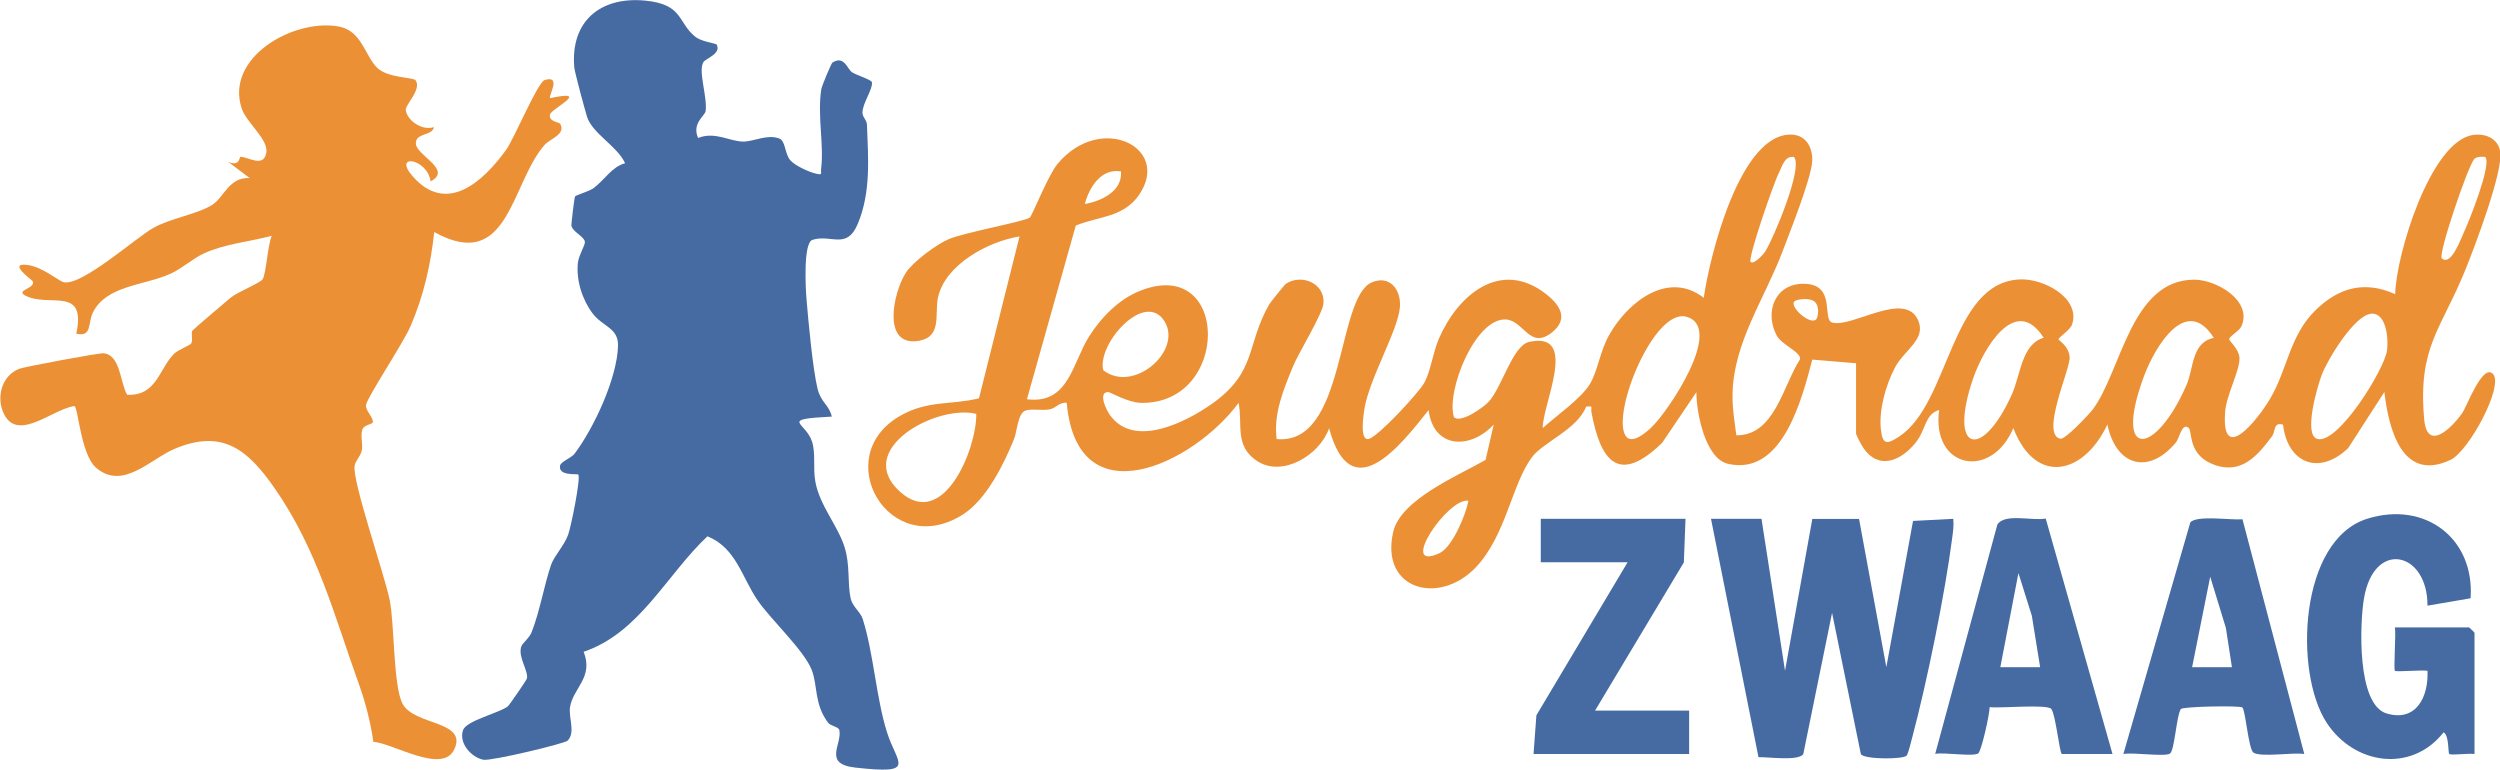
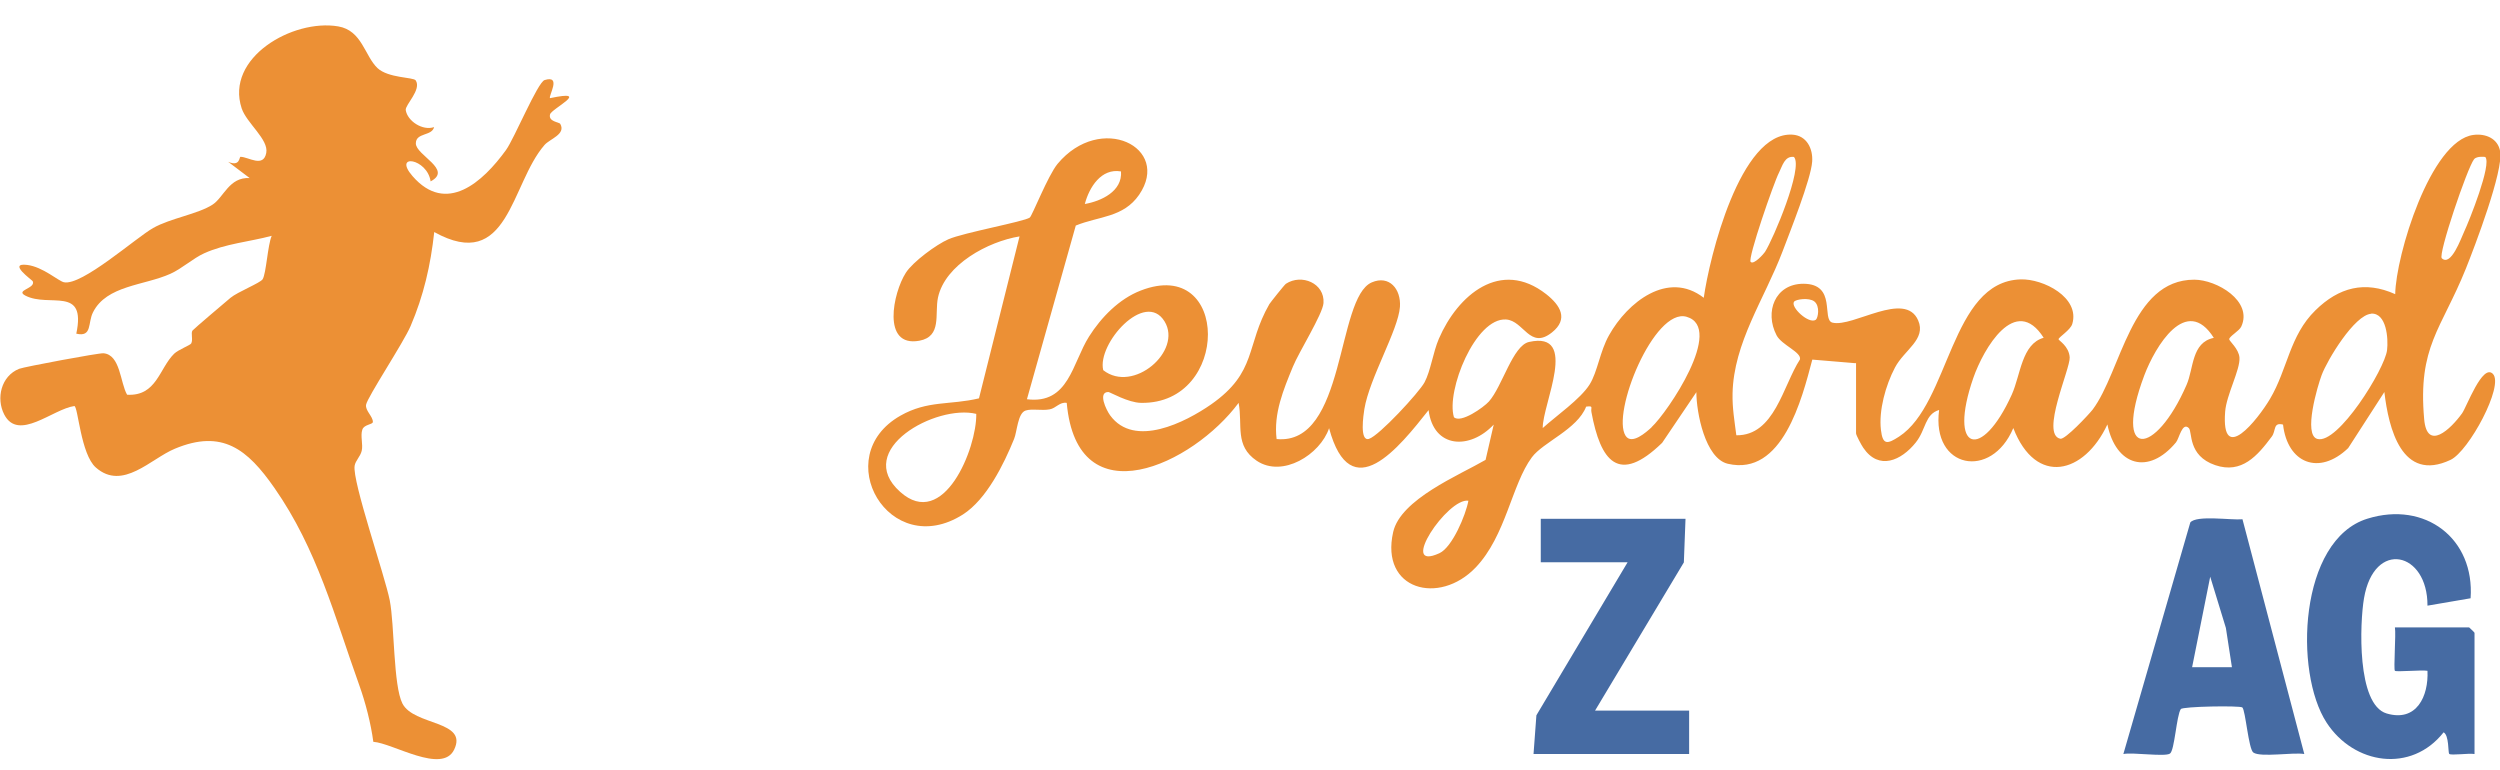
<svg xmlns="http://www.w3.org/2000/svg" id="Laag_1" data-name="Laag 1" viewBox="0 0 165.81 51.04">
  <defs>
    <style>
      .cls-1 {
        fill: #466ba3;
      }

      .cls-2 {
        fill: #ec9035;
      }
    </style>
  </defs>
  <path class="cls-2" d="M123.07,24.09l-2.87-.24c-.69,2.61-1.98,7.75-5.6,6.91-1.51-.35-2.09-3.41-2.09-4.75l-2.27,3.36c-2.9,2.82-4.09,1.2-4.69-2.04-.06-.3.17-.43-.35-.36-.59,1.51-2.85,2.35-3.6,3.36-1.34,1.8-1.72,5.21-3.73,7.31-2.42,2.53-6.34,1.49-5.47-2.35.49-2.18,4.38-3.77,6.13-4.79l.54-2.34c-1.58,1.69-4,1.59-4.32-.96-1.94,2.45-5.16,6.54-6.6,1.2-.59,1.75-3.09,3.31-4.8,2.16-1.48-1-.92-2.36-1.2-3.84-3.02,4.08-10.71,7.73-11.4,0-.46-.08-.72.36-1.13.43-.53.1-1.18-.06-1.6.08-.52.17-.56,1.39-.76,1.88-.68,1.68-1.83,4.01-3.39,5.01-4.89,3.11-8.92-3.84-4.15-6.55,1.81-1.03,3.29-.69,5.21-1.15l2.69-10.74c-2.06.33-4.94,1.86-5.41,4.06-.23,1.09.28,2.58-1.24,2.86-2.51.45-1.74-3.19-.89-4.51.47-.73,2.02-1.87,2.82-2.22,1-.44,5.03-1.17,5.4-1.44.16-.12,1.2-2.78,1.84-3.56,2.86-3.43,7.56-1.09,5.41,2.05-1.05,1.52-2.66,1.41-4.2,2.04l-3.24,11.52c2.78.35,3-2.39,4.12-4.16.81-1.28,2-2.5,3.43-3.05,5.92-2.3,5.95,7.55.02,7.45-.86-.01-2.06-.72-2.17-.72-.71,0-.15,1.18.12,1.55,1.6,2.19,4.99.46,6.7-.73,3.07-2.15,2.28-3.9,3.86-6.65.06-.1,1.02-1.31,1.1-1.35,1.04-.68,2.58-.03,2.49,1.28-.05.73-1.64,3.26-2.03,4.22-.63,1.53-1.29,3.11-1.08,4.8,4.62.44,3.94-9.37,6.31-10.39,1.16-.5,1.95.44,1.87,1.62-.11,1.54-2.02,4.72-2.36,6.78-.06.38-.33,2.16.3,1.98.67-.2,3.33-3.08,3.69-3.75.41-.77.56-1.98.95-2.89,1.25-2.9,4.09-5.33,7.12-2.96.94.74,1.5,1.65.38,2.54-1.47,1.17-1.86-.78-3.04-.86-2.04-.13-3.99,4.74-3.46,6.48.45.43,1.97-.65,2.32-1.04.89-1,1.58-3.71,2.66-3.95,3.35-.75.88,4.14.91,5.71.87-.79,2.51-1.93,3.11-2.89.53-.85.68-2.19,1.29-3.27,1.22-2.18,3.9-4.32,6.28-2.48.37-2.65,2.41-11.03,5.88-10.82.95.06,1.37.93,1.31,1.79-.08,1.17-1.48,4.67-1.97,5.97-1.2,3.15-3.24,6.03-3.31,9.41-.02.98.13,1.82.25,2.77,2.54.03,3.09-3.29,4.22-5.03.12-.48-1.22-.96-1.55-1.6-.81-1.55-.11-3.41,1.77-3.42,2.25,0,1.19,2.4,1.94,2.58,1.36.33,4.81-2.16,5.68-.15.55,1.26-.92,1.95-1.54,3.13s-1.08,2.84-.93,4.13c.12,1.04.44.94,1.2.45,3.38-2.2,3.4-10.28,8.06-10.43,1.51-.05,3.96,1.2,3.43,2.96-.12.4-.91.88-.91,1.01,0,.08.69.45.74,1.2s-1.96,5.12-.62,5.4c.32.07,1.88-1.6,2.14-1.93,1.91-2.54,2.53-8.62,6.74-8.62,1.5,0,3.9,1.42,3.12,3.11-.13.29-.8.65-.8.84,0,.12.64.64.68,1.22.06.79-.87,2.48-.95,3.59-.27,3.58,2.15.54,2.98-.86,1.17-1.98,1.29-4.19,3.01-5.87,1.55-1.52,3.27-1.98,5.29-1.07.04-2.56,2.34-10.18,5.18-10.56.81-.11,1.63.23,1.78,1.09.23,1.29-1.69,6.32-2.28,7.79-1.62,4.02-3.19,5.15-2.76,9.97.19,2.16,1.76.66,2.51-.38.3-.41,1.36-3.34,2.05-2.62.75.78-1.6,5.13-2.81,5.7-3.24,1.53-4.11-2.11-4.39-4.5l-2.4,3.72c-1.94,1.86-4.03.99-4.32-1.56-.68-.17-.45.41-.75.8-.94,1.26-1.99,2.49-3.75,1.89-1.84-.63-1.5-2.22-1.75-2.46-.44-.42-.64.7-.85.95-1.82,2.19-3.98,1.57-4.55-1.19-1.53,3.29-4.74,4.12-6.24.24-1.45,3.46-5.44,2.7-4.92-1.2-.96.29-.86,1.3-1.55,2.16-.96,1.2-2.45,1.87-3.48.35-.12-.17-.48-.84-.48-.96v-4.68ZM118.99,10.41c-.63-.09-.78.61-1,1.04-.34.65-2.09,5.7-1.88,5.92s.88-.55.95-.66c.56-.87,2.54-5.58,1.93-6.29ZM164.83,10.41s-.55-.08-.74.15c-.45.57-2.4,6.33-2.14,6.57.61.57,1.28-1.33,1.48-1.76.33-.7,1.86-4.51,1.4-4.96ZM74.35,11.37c-1.31-.23-2.11,1.05-2.4,2.16,1.09-.19,2.5-.84,2.4-2.16ZM120.43,21.21c.15-.11.3-.91-.1-1.22-.36-.27-1.22-.14-1.34.02-.26.35.98,1.51,1.44,1.2ZM73.17,24.55c1.99,1.57,5.27-1.27,4.07-3.23-1.29-2.11-4.49,1.48-4.07,3.23ZM157.27,20.81c-1.11.07-2.92,3.07-3.29,4.07-.27.72-1.23,3.96-.29,4.23,1.36.4,4.48-4.63,4.63-5.89.09-.76-.03-2.48-1.06-2.42ZM109.54,28.33c1.06-.98,4.86-6.59,2.32-7.32-2.15-.62-5.01,6.42-4.04,7.9.41.61,1.36-.24,1.72-.57ZM135.55,22.41c-1.88-2.96-4,.73-4.67,2.65-1.7,4.9.54,5.55,2.55,1.11.59-1.31.65-3.36,2.12-3.77ZM146.83,22.41c-1.83-2.9-3.89.58-4.61,2.48-2.11,5.62.72,5.42,2.8.64.48-1.09.32-2.81,1.8-3.12ZM64.75,27.45c-2.65-.65-8.18,2.37-5.05,5.17,2.88,2.59,5.09-2.89,5.05-5.17ZM97.39,33.21c-1.37-.22-4.71,4.76-1.92,3.48.85-.39,1.75-2.54,1.92-3.48Z" />
-   <path class="cls-1" d="M47.5,2.91c.42.62-.69.97-.84,1.2-.38.59.27,2.3.14,3.26-.04.31-.93.81-.5,1.78,1.13-.45,2.11.24,3,.24.69,0,1.58-.5,2.37-.21.44.16.36.96.73,1.43.3.37,1.27.81,1.73.91s.29,0,.33-.33c.2-1.6-.26-3.51.01-5.27.04-.23.66-1.72.74-1.77.79-.5.98.44,1.31.65.3.19,1.29.49,1.31.66.07.45-.61,1.36-.63,2,0,.31.28.48.3.8.08,2.2.28,4.46-.61,6.59-.73,1.75-1.78.66-3.01,1.06-.61.2-.45,3.22-.39,3.92.12,1.45.42,4.7.74,5.98.23.9.76,1.04.94,1.82-3.56.19-1.72.34-1.31,1.67.25.78.05,1.76.22,2.66.28,1.55,1.49,2.92,1.93,4.31.39,1.23.18,2.37.41,3.43.12.53.66.9.8,1.36.72,2.26.89,5.23,1.61,7.51.66,2.1,2.04,2.8-2.1,2.34-2.17-.24-.87-1.53-1.06-2.48-.04-.23-.58-.27-.75-.5-.93-1.24-.68-2.46-1.08-3.49-.51-1.31-2.68-3.31-3.57-4.59-1.07-1.55-1.44-3.51-3.35-4.28-2.72,2.56-4.49,6.4-8.21,7.66.67,1.69-.68,2.38-.9,3.65-.12.72.38,1.69-.16,2.24-.21.21-5.1,1.37-5.59,1.27-.81-.16-1.64-1.1-1.35-1.96.21-.64,2.42-1.14,2.98-1.59.09-.07,1.23-1.73,1.26-1.84.1-.51-.58-1.38-.39-2.08.08-.28.54-.58.7-.99.55-1.4.82-3.08,1.29-4.47.2-.58.87-1.27,1.13-1.99.2-.55.86-3.82.67-4-.06-.06-1.36.12-1.2-.6.06-.26.75-.5.96-.78,1.28-1.7,2.83-5.02,2.88-7.16.03-1.19-1.01-1.25-1.69-2.15s-1.1-2.21-.97-3.36c.06-.52.5-1.16.46-1.4-.07-.35-.79-.63-.89-1.04-.02-.1.19-1.87.24-1.95.05-.09.95-.34,1.24-.56.73-.55,1.21-1.42,2.08-1.64-.5-1.13-2.19-1.98-2.53-3.1-.14-.45-.81-2.93-.84-3.25-.27-3.08,1.74-4.72,4.69-4.44,2.56.24,2.15,1.46,3.35,2.41.38.3,1.29.42,1.33.48Z" />
-   <path class="cls-1" d="M116.83,34.41l1.56,10.08,1.81-10.07h3.1s1.81,9.83,1.81,9.83l1.77-9.7,2.67-.14c.04.42-.01.83-.07,1.25-.47,3.68-1.68,9.59-2.64,13.2-.08.29-.26,1.08-.38,1.25-.18.26-2.79.27-3.04-.09l-1.91-9.37-1.91,9.37c-.35.47-2.3.18-2.97.2l-3.15-15.81h3.36Z" />
  <path class="cls-1" d="M164.11,50.01c-.35-.07-1.55.11-1.67-.01-.08-.08,0-1.23-.37-1.43-2.14,2.72-5.94,2.15-7.76-.64-2.18-3.34-1.83-12.13,2.71-13.53,3.83-1.19,7.12,1.32,6.84,5.28l-2.86.49c.02-3.58-3.54-4.42-4.21-.49-.28,1.63-.49,7.05,1.5,7.64s2.79-1.15,2.71-2.83c-.38-.07-2.07.09-2.16,0-.1-.1.08-2.43,0-2.88h4.92s.36.33.36.36v8.04Z" />
  <path class="cls-1" d="M148.73,34.44l4.1,15.57c-.72-.13-2.9.24-3.38-.1-.32-.23-.52-2.81-.73-2.99-.16-.13-3.96-.07-4.08.11-.29.43-.41,2.75-.72,2.95-.35.23-2.47-.1-3.09.03l4.44-15.36c.42-.5,2.7-.14,3.46-.21ZM148.03,44.25l-.4-2.6-1.04-3.4-1.2,6h2.64Z" />
-   <path class="cls-1" d="M136.75,50.01c-.16-.1-.4-2.54-.69-2.98-.24-.35-3.41-.04-4.1-.13,0,.48-.55,2.94-.76,3.07-.35.23-2.25-.09-2.85.03l4.12-15.2c.47-.79,2.35-.23,3.21-.41l4.43,15.62h-3.36ZM135.31,44.25l-.55-3.41-.89-2.83-1.2,6.24h2.64Z" />
  <polygon class="cls-1" points="111.79 34.41 111.68 37.3 105.79 47.13 112.03 47.13 112.03 50.01 101.71 50.01 101.9 47.44 107.95 37.29 102.19 37.29 102.19 34.41 111.79 34.41" />
  <path class="cls-2" d="M25.03,4.51c.72.68,2.38.6,2.54.82.41.61-.71,1.63-.66,1.97.11.73,1.12,1.39,1.88,1.13-.14.61-1.21.35-1.21,1.08,0,.79,2.47,1.74.98,2.52-.22-1.53-2.53-1.88-1.2-.35,2.24,2.58,4.66.4,6.2-1.73.55-.76,2.1-4.5,2.56-4.64,1.16-.36.23,1.08.36,1.2,2.82-.6.08.7,0,1.08-.12.49.61.5.68.63.39.69-.7.99-1.05,1.4-2.25,2.59-2.37,8.51-7.31,5.77-.24,2.2-.7,4.21-1.57,6.24-.47,1.1-2.86,4.7-2.95,5.21-.07.39.45.77.45,1.14,0,.19-.59.16-.7.52-.14.41.06.97-.04,1.4-.09.38-.41.64-.47.99-.17,1.02,2.01,7.3,2.33,8.93s.23,5.64.84,6.84c.76,1.48,4.37,1.12,3.43,3.06-.79,1.64-4.06-.43-5.36-.52-.16-1.21-.52-2.61-.93-3.75-1.65-4.6-2.79-9.02-5.63-13.09-1.79-2.57-3.46-3.91-6.6-2.6-1.6.66-3.46,2.81-5.24,1.25-1.01-.88-1.18-4.06-1.43-4.08-1.43.2-3.71,2.38-4.65.56-.55-1.07-.21-2.55.99-3.03.33-.13,5.3-1.06,5.59-1.03,1.13.09,1.11,1.96,1.57,2.75,1.96.11,2.13-1.75,3.12-2.72.28-.27,1.06-.56,1.13-.68.14-.24-.04-.7.09-.86.11-.13,2.14-1.85,2.52-2.17.47-.39,1.97-.98,2.13-1.23.24-.4.33-2.25.6-2.88-1.49.4-3.07.52-4.48,1.16-.73.33-1.48,1.02-2.24,1.36-1.73.78-4.23.76-5.13,2.55-.36.7-.04,1.67-1.11,1.42.68-3.2-1.79-1.71-3.37-2.52-.72-.37.7-.47.48-.96-.03-.07-1.7-1.24-.37-1.08,1.05.13,2.07,1.07,2.44,1.15,1.19.25,4.77-2.95,5.92-3.6s2.97-.92,3.94-1.55c.74-.48,1.1-1.84,2.46-1.76l-1.43-1.08c.8.35.73-.33.82-.33.52,0,1.52.75,1.71-.26.17-.89-1.3-1.97-1.63-2.95-1.11-3.36,3.39-5.95,6.4-5.44,1.59.27,1.75,1.96,2.62,2.78Z" />
</svg>